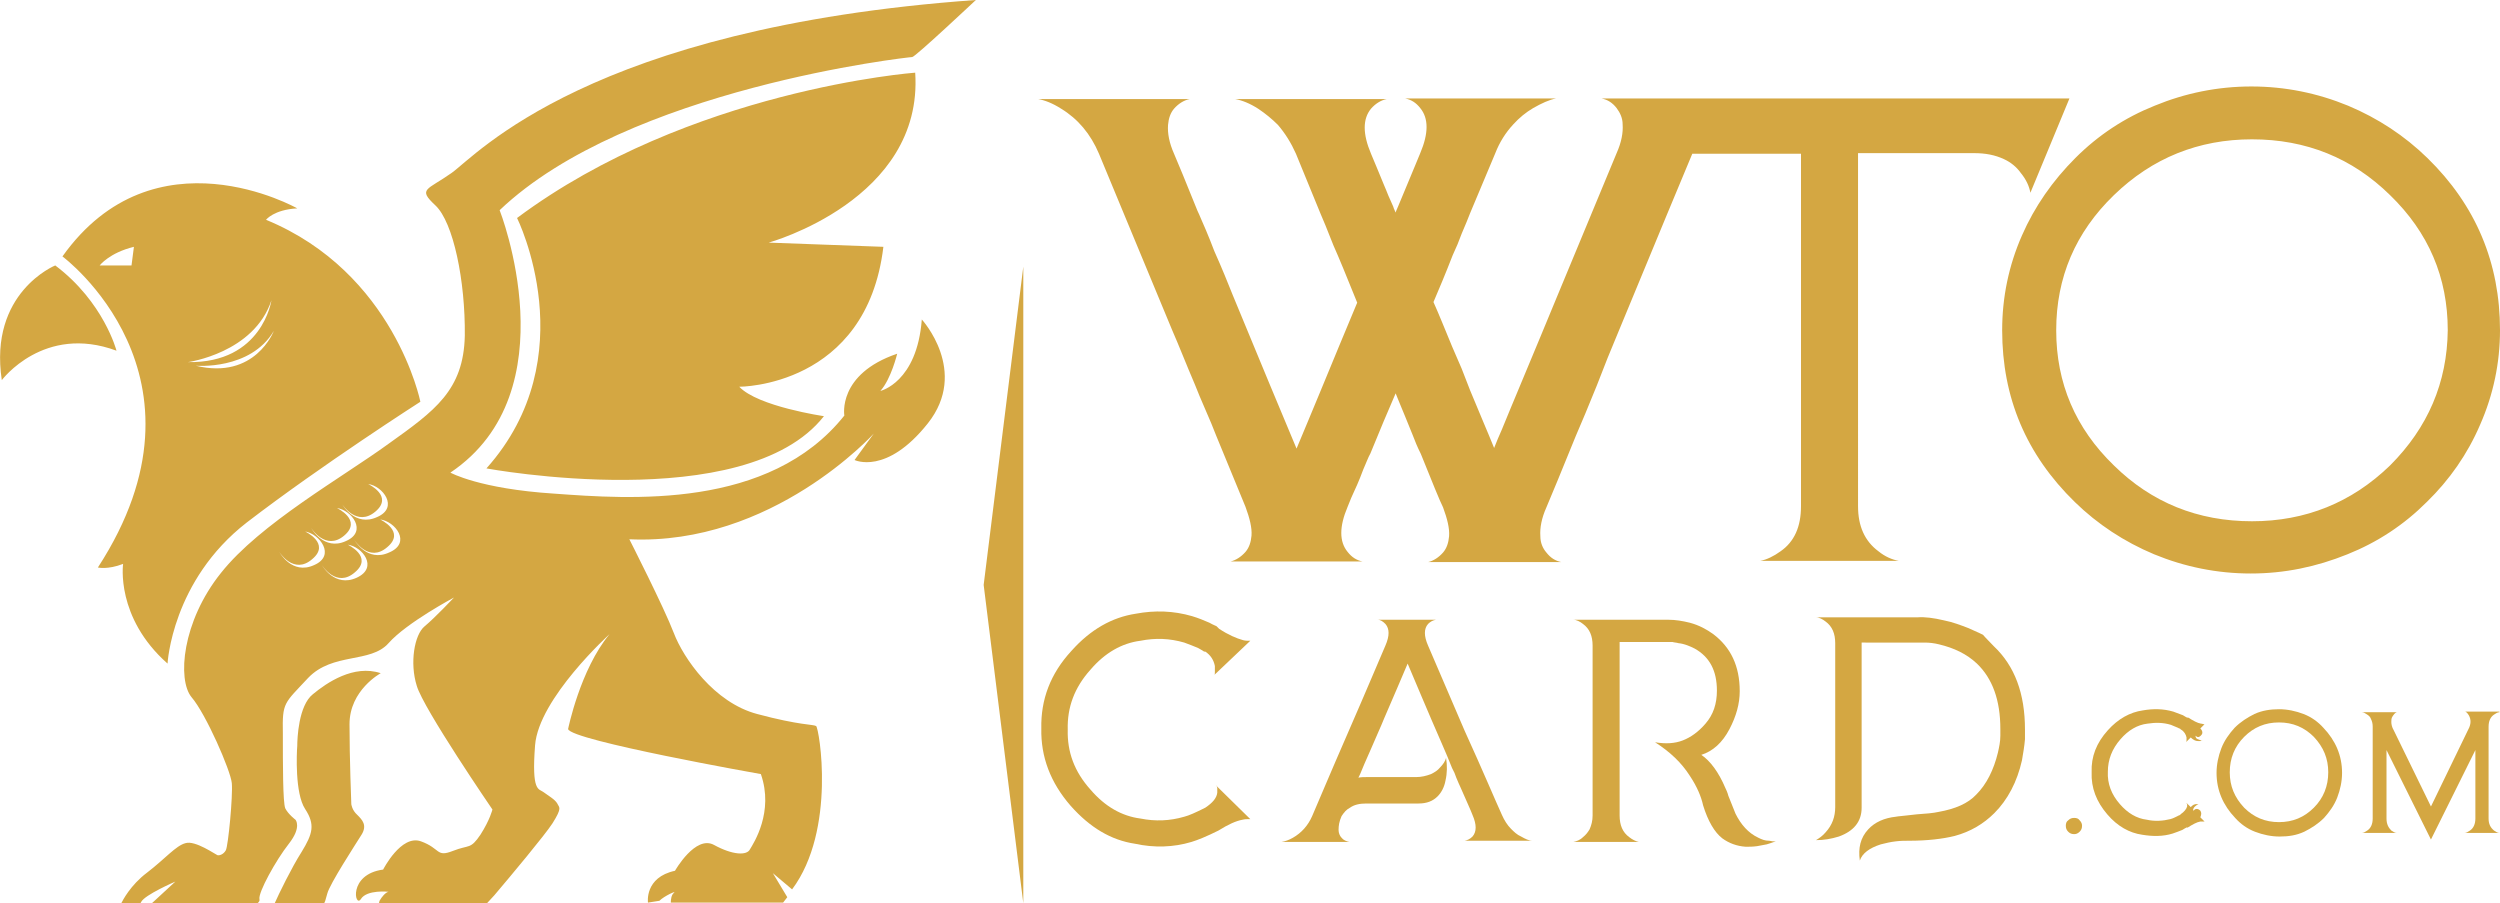
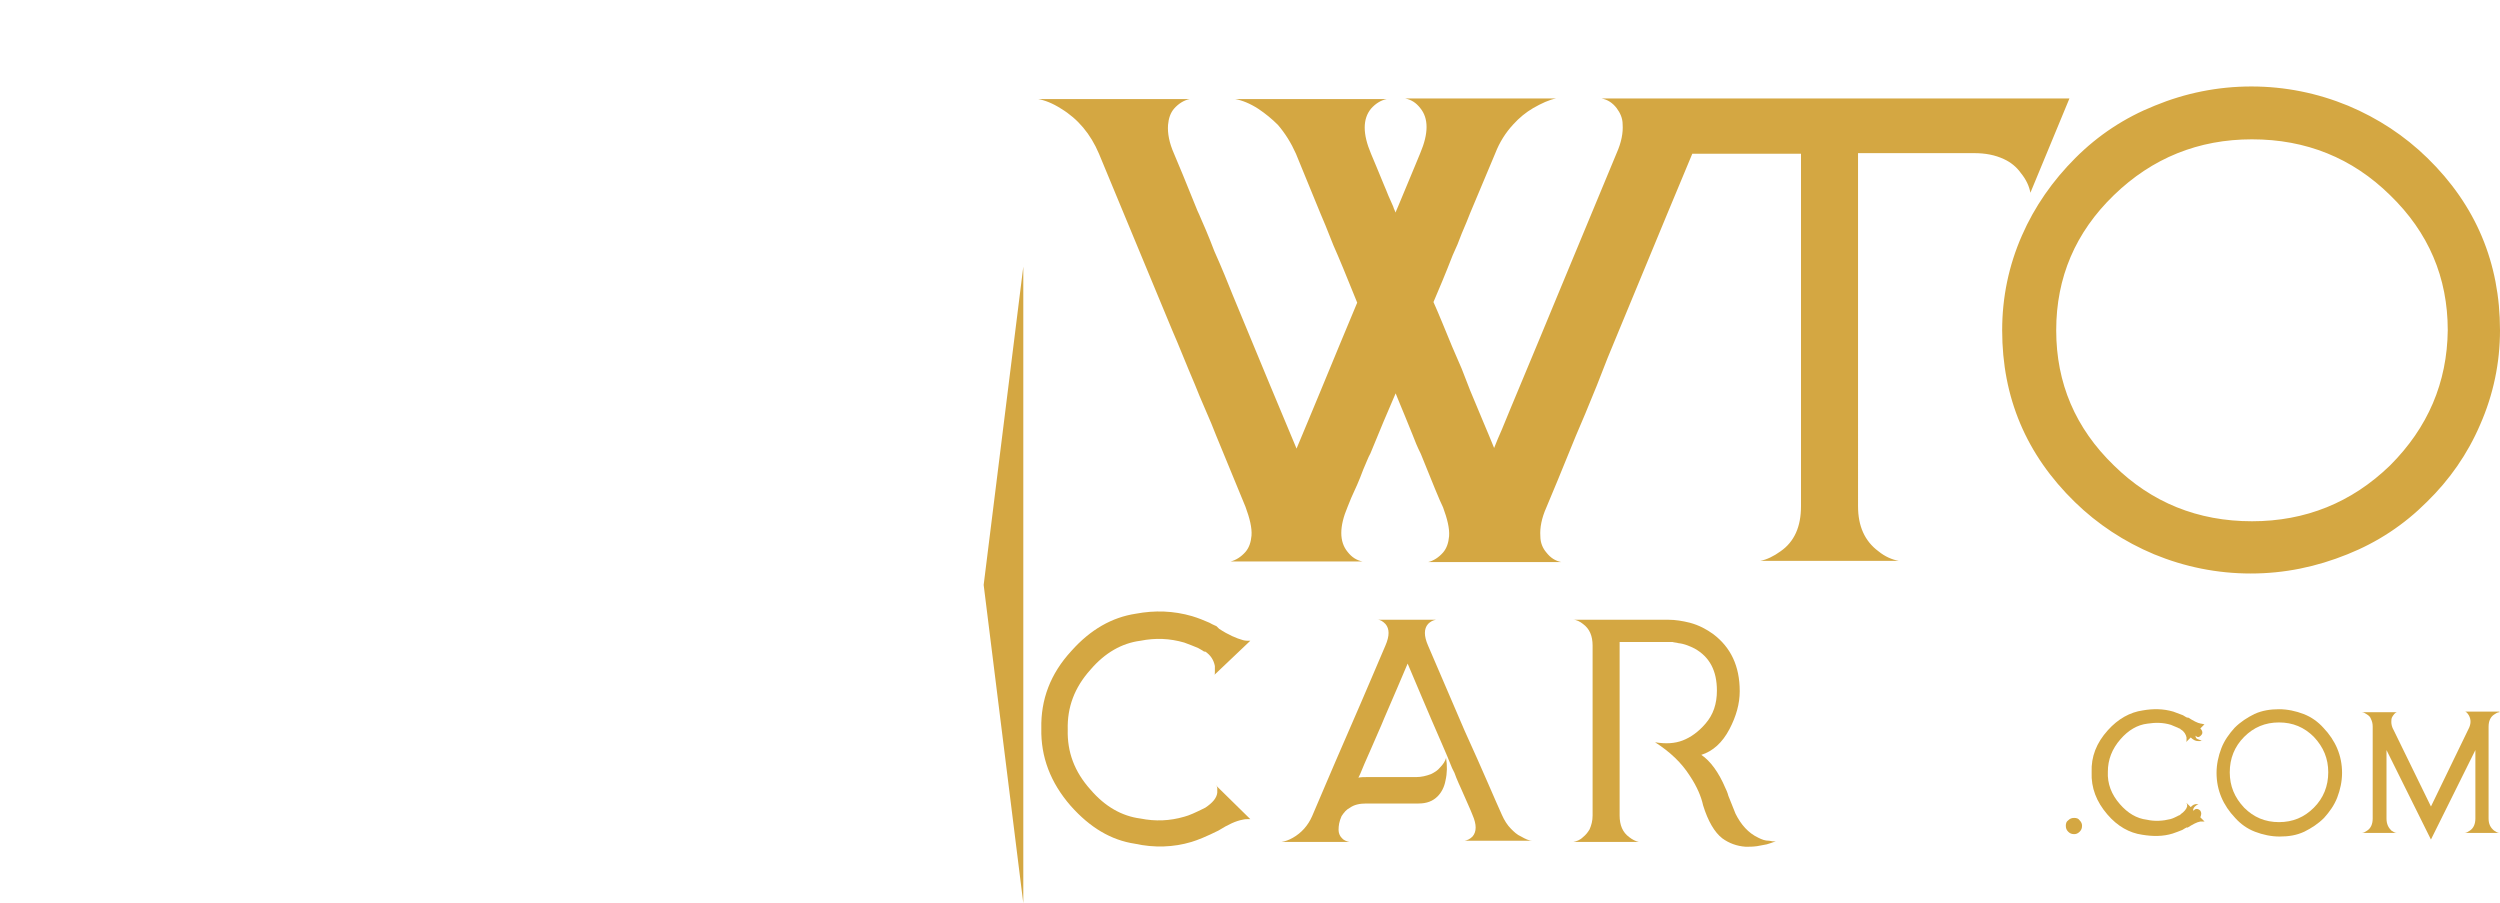
<svg xmlns="http://www.w3.org/2000/svg" version="1.1" id="Layer_1" x="0px" y="0px" viewBox="0 0 416.3 150.4" style="enable-background:new 0 0 416.3 150.4;" xml:space="preserve">
  <style type="text/css">
	.st0{fill:#D4A742;}
</style>
  <g>
    <path class="st0" d="M328.7,25.5c1.9,0,3.5,0.3,5,1c1.1,0.5,2.1,1.3,2.8,2.3c0.9,1.1,1.4,2.2,1.6,3.3l6.5-15.7h-73.5v0h-4.4   c1,0.2,1.8,0.7,2.5,1.6c0.6,0.8,1,1.7,1,2.7c0.1,1.4-0.2,3-1,4.8c-1.4,3.4-4.7,11.3-9.8,23.6c-1.7,4.1-3.8,9.2-6.4,15.4   c-0.4,1-0.9,2.2-1.5,3.6l-0.7,1.7l-0.7,1.7c-0.5,1.1-0.9,2.1-1.3,3.1c-1-2.5-2.4-5.7-4-9.6l-0.7-1.8l-0.7-1.8l-1.6-3.7   c-1.2-2.9-2.2-5.4-3.1-7.4c0.9-2.1,2-4.7,3.2-7.8l0.8-1.8l0.7-1.8c0.6-1.4,1.1-2.6,1.4-3.4c2.1-5,3.5-8.3,4.2-10   c0.7-1.8,1.7-3.4,3-4.8c1-1.1,2.1-2,3.3-2.7c1.4-0.8,2.7-1.4,3.8-1.6h-25.1c1,0.2,1.8,0.7,2.5,1.6c1.4,1.7,1.4,4.2,0,7.5   c-0.3,0.8-1.1,2.6-2.2,5.3c-0.6,1.4-1.1,2.6-1.5,3.6c-0.1,0.3-0.3,0.6-0.4,1c-0.1-0.3-0.3-0.6-0.4-1l-0.4-0.9l-0.4-0.9   c-0.3-0.7-0.5-1.3-0.7-1.7c-1-2.5-1.8-4.3-2.2-5.3c-1.4-3.3-1.4-5.8,0-7.5c0.7-0.8,1.6-1.4,2.6-1.6h-25.2c1.1,0.2,2.4,0.7,3.8,1.6   c1.2,0.8,2.3,1.7,3.3,2.7c1.2,1.4,2.2,3,3,4.8c0.6,1.4,1.9,4.7,4.1,10c0.6,1.4,1.1,2.6,1.4,3.4c0.5,1.3,1,2.5,1.5,3.6   c1.2,2.8,2.2,5.4,3.2,7.8c-1.9,4.5-3.9,9.4-6.1,14.7c-1.3,3.1-2.6,6.3-4,9.6c-2.5-5.9-6-14.4-10.6-25.5c-0.8-2-1.8-4.5-3.1-7.4   l-0.7-1.8l-0.7-1.7c-0.6-1.3-1-2.4-1.4-3.2c-1.9-4.7-3.2-7.9-3.9-9.5c-0.8-1.8-1.1-3.4-1-4.8c0.1-1.1,0.4-2,1-2.7   c0.7-0.8,1.6-1.4,2.6-1.6h-25.2c1.1,0.2,2.4,0.7,3.8,1.6c2.8,1.7,4.9,4.2,6.3,7.5c1.6,3.9,5.7,13.7,12.2,29.4   c1.1,2.5,2.3,5.6,3.8,9.1c0.4,1,1,2.5,1.8,4.3l0.9,2.1l0.8,2c2.5,6.1,4.1,10,4.9,11.9c0.7,1.9,1.1,3.5,1,4.8c-0.1,1.1-0.4,2-1,2.7   c-0.7,0.8-1.6,1.4-2.5,1.6h22c-1-0.2-1.8-0.7-2.5-1.6c-1.4-1.7-1.4-4.2,0-7.5c0.3-0.8,0.8-2,1.6-3.7l0.5-1.2l0.5-1.3   c0.5-1.1,0.8-2,1.2-2.7c1.5-3.7,2.9-7,4.2-10c0.5,1.2,1,2.5,1.6,3.9c0.4,1,0.8,2,1.3,3.2c0.3,0.8,0.7,1.8,1.3,3   c1.9,4.7,3.1,7.7,3.7,8.9c0.7,1.9,1.1,3.5,1,4.8c-0.1,1.1-0.4,2-1,2.7c-0.7,0.8-1.6,1.4-2.5,1.6H260c-1-0.2-1.8-0.7-2.5-1.6   c-0.6-0.7-1-1.6-1-2.7c-0.1-1.4,0.2-3,1-4.8c0.9-2.1,2.5-6,4.9-11.9c0.9-2.1,2.1-4.9,3.5-8.4l0.9-2.3l0.9-2.3l1.9-4.6   c6.6-16,10.7-25.8,12.2-29.4h18.1v58.7c0,3.4-1.1,5.9-3.4,7.5c-1.1,0.8-2.3,1.4-3.4,1.6h23.1c-1.1-0.2-2.3-0.7-3.4-1.6   c-2.3-1.7-3.4-4.2-3.4-7.5V25.5H328.7z M404.2,26.3c-3.8-3.7-8.2-6.6-13.2-8.7c-5.1-2.1-10.5-3.2-16.1-3.2c-5.6,0-11,1.1-16.1,3.2   c-5,2-9.4,4.9-13.2,8.7c-3.8,3.8-6.8,8.1-8.9,12.9c-2.2,5-3.3,10.3-3.3,15.8c0,11.2,4,20.7,12.1,28.6c3.8,3.7,8.2,6.6,13.2,8.7   c5.1,2.1,10.5,3.2,16.1,3.2c5.6,0,10.9-1.1,16.1-3.2c5-2,9.4-4.9,13.2-8.7c3.8-3.7,6.8-8,8.9-12.9c2.2-5,3.3-10.3,3.3-15.7   C416.3,43.8,412.3,34.2,404.2,26.3z M398,77.5c-6.4,6.2-14.1,9.3-23,9.3c-9,0-16.7-3.1-23-9.3c-6.4-6.2-9.6-13.7-9.6-22.5   c0-8.8,3.2-16.3,9.6-22.5c6.4-6.2,14.1-9.3,23-9.3c9,0,16.7,3.1,23,9.3c6.4,6.2,9.6,13.7,9.6,22.5C407.5,63.7,404.3,71.2,398,77.5z   " />
    <g>
      <g>
        <path class="st0" d="M203,104.7c1.5,1,2.9,1.6,4,1.9c0.4,0.1,0.7,0.1,0.9,0.1c0.1,0,0.2,0,0.2,0c0,0,0.1,0,0.1,0l-6,5.7     c0.1-0.1,0.1-0.2,0.1-0.5c0-0.3,0-0.7,0-1c-0.2-1-0.7-1.8-1.6-2.4l-0.1,0l-0.1,0c-0.1-0.1-0.2-0.1-0.3-0.2     c-0.2-0.1-0.5-0.3-0.7-0.4c-0.7-0.3-1.5-0.6-2.3-0.9c-2.4-0.7-4.8-0.8-7.3-0.3c-3.1,0.4-5.9,2-8.3,4.8c-2.7,3-3.9,6.3-3.8,10     c-0.1,3.7,1.1,7,3.8,10c2.4,2.8,5.2,4.4,8.3,4.8c2.5,0.5,4.9,0.4,7.3-0.3c0.8-0.2,1.9-0.7,3.5-1.5c1.2-0.8,1.9-1.6,2-2.5     c0-0.3,0-0.5,0-0.8c0-0.1-0.1-0.2-0.1-0.3c0-0.1-0.1-0.1-0.1-0.1l5.7,5.6c0,0-0.1,0-0.1,0c-0.1,0-0.1,0-0.2,0c-0.3,0-0.6,0-1,0.1     c-1.1,0.2-2.4,0.8-4,1.8c-2,1-3.5,1.6-4.5,1.9c-3,0.9-6.2,1-9.4,0.3c-4-0.6-7.5-2.7-10.7-6.3c-3.4-3.9-5-8.2-4.9-12.9     c-0.1-4.8,1.5-9.1,5-12.9c3.2-3.6,6.8-5.6,10.7-6.2c3.2-0.6,6.3-0.5,9.4,0.4c1,0.3,2,0.7,2.9,1.1c0.3,0.2,0.6,0.3,1,0.5     c0.1,0,0.2,0.1,0.3,0.2L203,104.7L203,104.7z" />
        <path class="st0" d="M250.1,135.7c0.4,0.9,0.9,1.7,1.5,2.3c0.5,0.5,1,1,1.7,1.3c0.7,0.4,1.3,0.7,1.9,0.7h-11.3     c0.5-0.1,0.9-0.3,1.3-0.7c0.7-0.8,0.7-2,0-3.6c-0.3-0.8-1-2.3-2-4.6c-0.2-0.4-0.4-0.9-0.7-1.6l-0.3-0.8l-0.4-0.8     c-0.6-1.5-1.1-2.7-1.5-3.6c-2.8-6.4-4.7-11-5.9-13.8c-0.9,2.1-2.2,5.2-3.9,9.1c-0.6,1.5-1.4,3.2-2.2,5.1     c-0.3,0.7-0.7,1.6-1.1,2.5l-0.5,1.2c-0.1,0.3-0.3,0.7-0.5,1.1c0.4-0.1,0.9-0.1,1.4-0.1h8.2c0.9,0,1.7-0.2,2.5-0.5     c0.6-0.3,1.1-0.6,1.5-1.1c0.5-0.5,0.9-1.1,1-1.6c0.2,1.3,0.2,2.5-0.1,3.8c-0.2,1.1-0.7,2-1.3,2.6c-0.8,0.8-1.8,1.2-3.2,1.2h-8.7     c-1.1,0-2,0.2-2.7,0.7c-0.6,0.3-1,0.8-1.4,1.4c-0.4,0.9-0.5,1.6-0.5,2.3c0,0.5,0.2,1,0.5,1.3c0.3,0.4,0.8,0.6,1.3,0.7h-11.3     c0.6-0.1,1.2-0.3,1.9-0.7c1.4-0.8,2.5-2,3.2-3.6c1-2.3,3-7.1,6.1-14.2c3.1-7.1,5.1-11.9,6.1-14.2c0.7-1.6,0.7-2.8,0-3.6     c-0.4-0.4-0.8-0.7-1.3-0.7h9.7c-0.5,0.1-0.9,0.3-1.3,0.7c-0.7,0.8-0.7,2,0,3.6c1,2.3,3,7,6.1,14.2     C247,128.5,249,133.3,250.1,135.7z" />
        <path class="st0" d="M292.8,139.5c0.6,0.3,1.1,0.5,1.8,0.5c0.2,0,0.4,0.1,0.7,0.1c0.2,0,0.3,0,0.4,0h0c-0.6,0.2-1.1,0.4-1.5,0.5     c-0.5,0.1-1,0.2-1.6,0.3c-0.7,0.1-1.3,0.1-1.9,0.1c-1.5-0.1-2.8-0.6-3.9-1.4c-1.3-1-2.4-2.9-3.2-5.5c-0.3-1.4-1-3.1-2.2-4.9     c-1.4-2.2-3.3-4-5.8-5.6c1.8,0.3,3.3,0.2,4.6-0.3c1.3-0.5,2.6-1.4,3.8-2.8c1.3-1.5,1.9-3.3,1.9-5.5c0-3.3-1.2-5.6-3.7-7     c-0.8-0.4-1.7-0.8-2.7-0.9c-0.3-0.1-0.7-0.1-1-0.2c-0.1,0-0.3,0-0.4,0h-0.1h-8.3c0,0.1,0,9.7,0,28.9c0,1.6,0.5,2.8,1.6,3.6     c0.5,0.4,1.1,0.7,1.6,0.8H262c0.5-0.1,1.1-0.3,1.6-0.8c0.5-0.4,0.8-0.8,1.1-1.3c0.3-0.7,0.5-1.4,0.5-2.3v-28.3     c0-1.6-0.5-2.8-1.6-3.6c-0.5-0.4-1.1-0.7-1.6-0.7h15.8c1.2,0,2.4,0.2,3.6,0.5c1.5,0.4,2.8,1.1,3.9,1.9c2.9,2.2,4.4,5.3,4.4,9.5     c0,2.1-0.6,4.2-1.7,6.3c-1.2,2.3-2.8,3.7-4.7,4.3c1.5,1,2.9,2.9,4,5.5c0.4,0.8,0.5,1.3,0.5,1.3s0.4,1,1.2,3     C289.9,137.3,291.1,138.7,292.8,139.5z" />
-         <path class="st0" d="M332,107.6c3.5,3.3,5.2,7.9,5.2,13.9l0,0.2c0,0.1,0,0.2,0,0.3c0,0.3,0,0.7,0,1.1c-0.1,1.2-0.3,2.3-0.5,3.5     c-0.8,3.6-2.4,6.6-4.6,8.8c-1.8,1.8-4,3.1-6.6,3.8c-2,0.5-4.6,0.8-7.6,0.8c-0.7,0-1.4,0-2.2,0.1c-0.9,0.1-1.7,0.3-2.5,0.5     c-1.9,0.6-3.1,1.5-3.5,2.7v0c-0.3-2.1,0.1-3.8,1.4-5.2c1.1-1.2,2.7-1.9,4.6-2.1c0.5-0.1,1-0.1,1.7-0.2l0.9-0.1l0.9-0.1     c1.5-0.1,2.7-0.2,3.6-0.4c2.8-0.5,4.9-1.4,6.3-2.9c1.7-1.7,2.9-4.1,3.6-7c0.2-0.9,0.4-1.8,0.4-2.8c0-0.3,0-0.6,0-0.8v-0.3     c0-4.8-1.3-8.4-3.9-10.9c-1.7-1.6-3.8-2.6-6.3-3.2c-0.8-0.2-1.6-0.3-2.4-0.3c-0.3,0-0.5,0-0.7,0h-0.2h-0.1H310v0.1v0.1v27.3     c0,2.3-1.3,3.9-3.8,4.8c-1.3,0.4-2.5,0.6-3.8,0.6c0.5-0.3,1.1-0.7,1.6-1.3c1.1-1.2,1.6-2.6,1.6-4.2v-27.3c0-1.6-0.5-2.8-1.6-3.6     c-0.5-0.4-1.1-0.7-1.6-0.7h10.7h0h6.2c1.2-0.1,2.7,0.1,4.4,0.5c1.5,0.3,2.8,0.8,4.1,1.3c1.6,0.7,2.4,1.1,2.4,1.1     S330.8,106.4,332,107.6z" />
      </g>
      <g>
        <path class="st0" d="M345.4,136.2c0.4,0,0.7,0.1,0.9,0.4c0.3,0.3,0.4,0.6,0.4,0.9c0,0.4-0.1,0.7-0.4,1c-0.3,0.3-0.6,0.4-0.9,0.4     c-0.4,0-0.7-0.1-1-0.4c-0.3-0.3-0.4-0.6-0.4-1c0-0.4,0.1-0.7,0.4-0.9C344.7,136.3,345,136.2,345.4,136.2z" />
        <path class="st0" d="M364.4,119.5c0.8,0.5,1.5,0.9,2.1,1c0.2,0,0.4,0.1,0.5,0.1c0,0,0.1,0,0.1,0c0,0,0,0,0,0l-0.7,0.7     c0.3,0.3,0.4,0.6,0.3,0.9c-0.1,0.2-0.3,0.4-0.5,0.5c-0.2,0.1-0.4,0-0.6-0.2c0,0.3,0.1,0.5,0.4,0.6c0.2,0.1,0.5,0.2,0.8,0.2l0,0     l0,0l0,0l-0.2,0l-0.2,0.1c-0.1,0-0.3,0-0.4,0c-0.4,0-0.8-0.2-1.2-0.6l-0.8,0.8c0,0,0.1-0.1,0.1-0.3c0-0.2,0-0.4,0-0.5     c-0.1-0.5-0.4-1-0.9-1.3l0,0l0,0c-0.1,0-0.1-0.1-0.1-0.1c-0.1-0.1-0.3-0.1-0.4-0.2c-0.4-0.2-0.8-0.3-1.2-0.5     c-1.3-0.4-2.6-0.4-3.9-0.2c-1.7,0.2-3.2,1.1-4.5,2.6c-1.4,1.6-2.1,3.4-2.1,5.4c-0.1,2,0.6,3.8,2,5.4c1.3,1.5,2.8,2.4,4.5,2.6     c1.3,0.3,2.7,0.2,3.9-0.1c0.4-0.1,0.8-0.3,1.2-0.5c0.1-0.1,0.3-0.1,0.4-0.2c0,0,0.1,0,0.1-0.1l0,0l0,0c0.6-0.4,1-0.9,1.1-1.3     c0-0.1,0-0.3,0-0.4c0,0,0-0.1-0.1-0.1c0,0,0-0.1,0-0.1l0.7,0.7c0.2-0.2,0.3-0.3,0.5-0.4c0.1,0,0.2-0.1,0.4-0.1l0.2,0l0.2,0h0l0,0     l0,0c-0.2,0.1-0.4,0.2-0.6,0.4c-0.2,0.2-0.3,0.4-0.3,0.6l0.1,0.1c0.1-0.2,0.3-0.3,0.5-0.3c0.2,0,0.4,0.1,0.6,0.3     c0.2,0.3,0.2,0.6,0,1.1l0.7,0.7c0,0,0,0-0.1,0c0,0-0.1,0-0.1,0c-0.1,0-0.3,0-0.5,0c-0.6,0.1-1.3,0.5-2.1,1l-0.1,0l-0.1,0     c-0.1,0-0.1,0.1-0.2,0.1c-0.2,0.1-0.3,0.2-0.5,0.3c-0.5,0.2-1,0.4-1.6,0.6c-1.6,0.5-3.3,0.5-5.1,0.2c-2.1-0.3-4.1-1.4-5.8-3.4     c-1.8-2.1-2.7-4.4-2.6-7c-0.1-2.6,0.8-4.9,2.7-7c1.7-1.9,3.7-3,5.8-3.3c1.7-0.3,3.4-0.3,5.1,0.2c0.5,0.2,1.1,0.4,1.6,0.6     c0.2,0.1,0.3,0.2,0.5,0.3c0.1,0,0.1,0.1,0.2,0.1L364.4,119.5L364.4,119.5z" />
        <path class="st0" d="M379.5,118.1c1.4,0,2.8,0.3,4.1,0.8c1.3,0.5,2.4,1.3,3.3,2.3c2,2.1,3.1,4.6,3.1,7.5c0,1.4-0.3,2.8-0.8,4.1     c-0.5,1.3-1.3,2.4-2.2,3.4c-1,1-2.1,1.7-3.3,2.3c-1.3,0.6-2.6,0.8-4.1,0.8c-1.4,0-2.8-0.3-4.1-0.8c-1.3-0.5-2.4-1.3-3.3-2.3     c-2-2.1-3.1-4.6-3.1-7.5c0-1.4,0.3-2.8,0.8-4.1c0.5-1.3,1.3-2.4,2.2-3.4c1-1,2.1-1.7,3.3-2.3     C376.7,118.3,378.1,118.1,379.5,118.1z M379.5,136.9c2.3,0,4.2-0.8,5.8-2.4c1.6-1.6,2.4-3.6,2.4-5.9c0-2.3-0.8-4.2-2.4-5.9     c-1.6-1.6-3.5-2.4-5.8-2.4c-2.3,0-4.2,0.8-5.8,2.4c-1.6,1.6-2.4,3.6-2.4,5.9c0,2.3,0.8,4.2,2.4,5.9     C375.3,136.1,377.2,136.9,379.5,136.9z" />
        <path class="st0" d="M416.2,118.6c-0.3,0-0.6,0.2-0.9,0.4c-0.6,0.4-0.9,1.1-0.9,2v15.3c0,0.9,0.3,1.5,0.9,2     c0.3,0.2,0.6,0.4,0.9,0.4h-5.8c0.3,0,0.6-0.2,0.9-0.4c0.6-0.4,0.9-1.1,0.9-2v-11.4l-7.4,14.9l-7.4-14.9v11.4c0,0.9,0.3,1.5,0.8,2     c0.3,0.2,0.6,0.4,0.9,0.4h-5.8c0.3,0,0.6-0.2,0.9-0.4c0.6-0.4,0.9-1.1,0.9-2v-15.3c0-0.5-0.1-0.9-0.3-1.3     c-0.1-0.3-0.3-0.5-0.6-0.7c-0.3-0.2-0.6-0.4-0.9-0.4h5.8c-0.3,0.1-0.5,0.4-0.7,0.7c-0.2,0.3-0.2,0.6-0.2,0.9     c0,0.4,0.1,0.9,0.4,1.4l0,0l6.2,12.7l6.2-12.8v0c0.5-0.9,0.5-1.7,0.1-2.4c-0.1-0.2-0.3-0.4-0.4-0.5c-0.1,0-0.1-0.1-0.2-0.1     c0,0,0,0,0,0l0,0H416.2z" />
      </g>
    </g>
-     <path class="st0" d="M9.2,44.2c0,0-11.1,4.5-8.9,19.1c0,0,7-9.4,19.1-4.9C19.4,58.4,17.3,50.3,9.2,44.2z M152.4,12.1   c0,0-37.6,2.8-66.3,24.2c0,0,11.5,23.1-5.1,41.7c0,0,43.1,8,56.2-8.7c0,0-11-1.6-14.1-4.9c0,0,21.2,0.1,24-23.3L128,40.4   C128,40.4,153.8,33.3,152.4,12.1z M146.6,65.1c1.8-2,2.8-6.2,2.8-6.2c-10,3.4-8.8,10.3-8.8,10.3c-12.5,15.7-35.9,13.9-48.3,13   C79.8,81.4,75,78.7,75,78.7C95.1,65.2,83.2,35,83.2,35c21.3-20.3,68.2-25.5,68.7-25.5c0.5,0,10.6-9.5,10.6-9.5   C98.1,4.6,79.3,25.9,75.2,28.8c-4.1,2.9-5.7,2.6-2.7,5.4c3,2.8,5,12.6,4.9,21.7c-0.2,9.1-5,12.5-12.7,18   c-7.7,5.6-21.4,13.3-27.9,21.5c-6.5,8.1-7.3,17.8-4.9,20.7c2.4,2.8,6.5,12.2,6.7,14.3c0.2,2.1-0.6,10.5-1,11.2   c-0.4,0.7-1.1,0.9-1.4,0.8c-0.3-0.1-3.7-2.5-5.3-2c-1.6,0.4-3.4,2.6-6.4,4.9c-2.8,2.1-4.1,4.7-4.3,5.1h3.2c0-0.1,0.1-0.1,0.1-0.2   c0.6-1.2,5.7-3.4,5.7-3.4l-3.9,3.6h17.6c0.2-0.2,0.4-0.4,0.3-0.7c-0.2-1.1,2.7-6.4,4.9-9.2c2.2-2.8,1.1-4,1.1-4s-1.2-0.9-1.7-1.9   c-0.4-1-0.4-7.2-0.4-12.5c-0.1-5.2,0.2-4.9,4.2-9.2c4.1-4.3,10.4-2.4,13.4-5.8c3-3.4,10.9-7.6,10.9-7.6s-3.2,3.4-4.9,4.8   c-1.7,1.4-2.5,6.1-1.3,9.9C70.5,118,82,134.8,82,134.8s-0.4,1.7-2,4.2c-1.7,2.5-1.8,1.6-4.6,2.7c-2.8,1.1-2-0.4-5.3-1.6   c-3.3-1.2-6.3,4.7-6.3,4.7c-5.9,0.8-4.7,6.5-3.7,4.9c1-1.6,4.6-1.2,4.6-1.2c-0.5,0.1-1.1,0.8-1.5,1.5l-0.1,0.4h18l1.2-1.3   c2.8-3.3,8.4-10,9.7-12c1.7-2.7,1.1-2.6,0.8-3.3c-0.4-0.7-1.5-1.3-2.3-1.9c-0.8-0.6-2,0-1.4-7.8c0.6-7.8,12.4-18.5,12.4-18.5   c-4.9,5.9-6.9,15.8-6.9,15.8c0.4,1.9,32.1,7.5,32.1,7.5c2.2,6.3-1.2,11.5-1.8,12.5c-0.5,1.1-2.9,1-6-0.7c-3.1-1.7-6.5,4.3-6.5,4.3   c-5.1,1.1-4.5,5.3-4.5,5.3l1.9-0.3c0.8-0.8,3-1.8,2.4-1.3c-0.4,0.3-0.5,1.1-0.5,1.6h18.7l0.7-0.9l-2.4-4l3.2,2.7   c7.4-9.9,4.5-26.9,4-27.2c-0.5-0.3-2.7-0.1-9.8-2c-7.2-1.9-12.3-9.3-13.9-13.5c-1.6-4.2-7.4-15.6-7.4-15.6   c23.8,1.1,40.7-17.6,40.7-17.6l-3.2,4.4c0,0,5.3,2.6,12.2-6.1c6.9-8.7-1-17.3-1-17.3C152.7,63.7,146.6,65.1,146.6,65.1z M62.5,85.2   c3.1-2.6-1.2-4.6-1.2-4.6c2.4,0.3,5.2,3.9,1.5,5.5c-3.7,1.7-5.8-2.1-5.8-2.1S59.4,87.8,62.5,85.2z M57.3,89.2   c3.1-2.6-1.2-4.6-1.2-4.6c2.4,0.3,5.2,3.9,1.5,5.5c-3.7,1.7-5.8-2.2-5.8-2.2S54.2,91.8,57.3,89.2z M52.3,94.1   c-3.7,1.7-5.8-2.2-5.8-2.2s2.4,3.9,5.5,1.2c3.1-2.6-1.2-4.6-1.2-4.6C53.2,88.9,56,92.5,52.3,94.1z M59.4,96.2   c-3.7,1.7-5.8-2.1-5.8-2.1s2.4,3.9,5.5,1.2c3.1-2.6-1.2-4.6-1.2-4.6C60.3,91,63.1,94.5,59.4,96.2z M64.8,92   c-3.7,1.7-5.8-2.1-5.8-2.1s2.4,3.9,5.5,1.2c3.1-2.6-1.2-4.6-1.2-4.6C65.8,86.8,68.6,90.4,64.8,92z M59.5,135.7   c-0.9-0.8-1-1.8-1-1.8s-0.3-7.6-0.3-13.3s5.2-8.5,5.2-8.5c-4.5-1.5-9,1.6-11.3,3.5c-2.4,1.9-2.6,7.4-2.6,8.6   c-0.1,1.2-0.4,7.9,1.3,10.5c1.7,2.6,1.3,4.1-0.6,7.2c-1.6,2.5-3.8,7-4.5,8.6h8.2c0.2-0.2,0.3-0.6,0.6-1.7c0.4-1.6,4.7-8.2,5.7-9.8   C61.2,137.4,60.3,136.5,59.5,135.7z M27.9,110.5c0,0,0.7-13.8,13.2-23.5C53.6,77.4,70,66.9,70,66.9s-4.3-21.5-25.7-30.3   c0,0,1.3-1.7,5.2-1.9c0,0-23.8-13.5-39.1,8c0,0,26.7,19.8,5.9,51.8c0,0,1.6,0.4,4.2-0.6C20.5,93.9,19.2,102.8,27.9,110.5z    M32.6,60.9c0,0,9.1,0.8,13-5.8C45.6,55.1,42.5,63.3,32.6,60.9z M45.2,50c0,0-1.5,10.5-13.9,10.3C31.3,60.3,42.3,58.8,45.2,50z    M21.9,44.2h-5.3c0,0,1.6-2.1,5.7-3.1L21.9,44.2z" />
    <polygon class="st0" points="170.4,150.4 163.8,97.4 170.4,44.4  " />
  </g>
</svg>